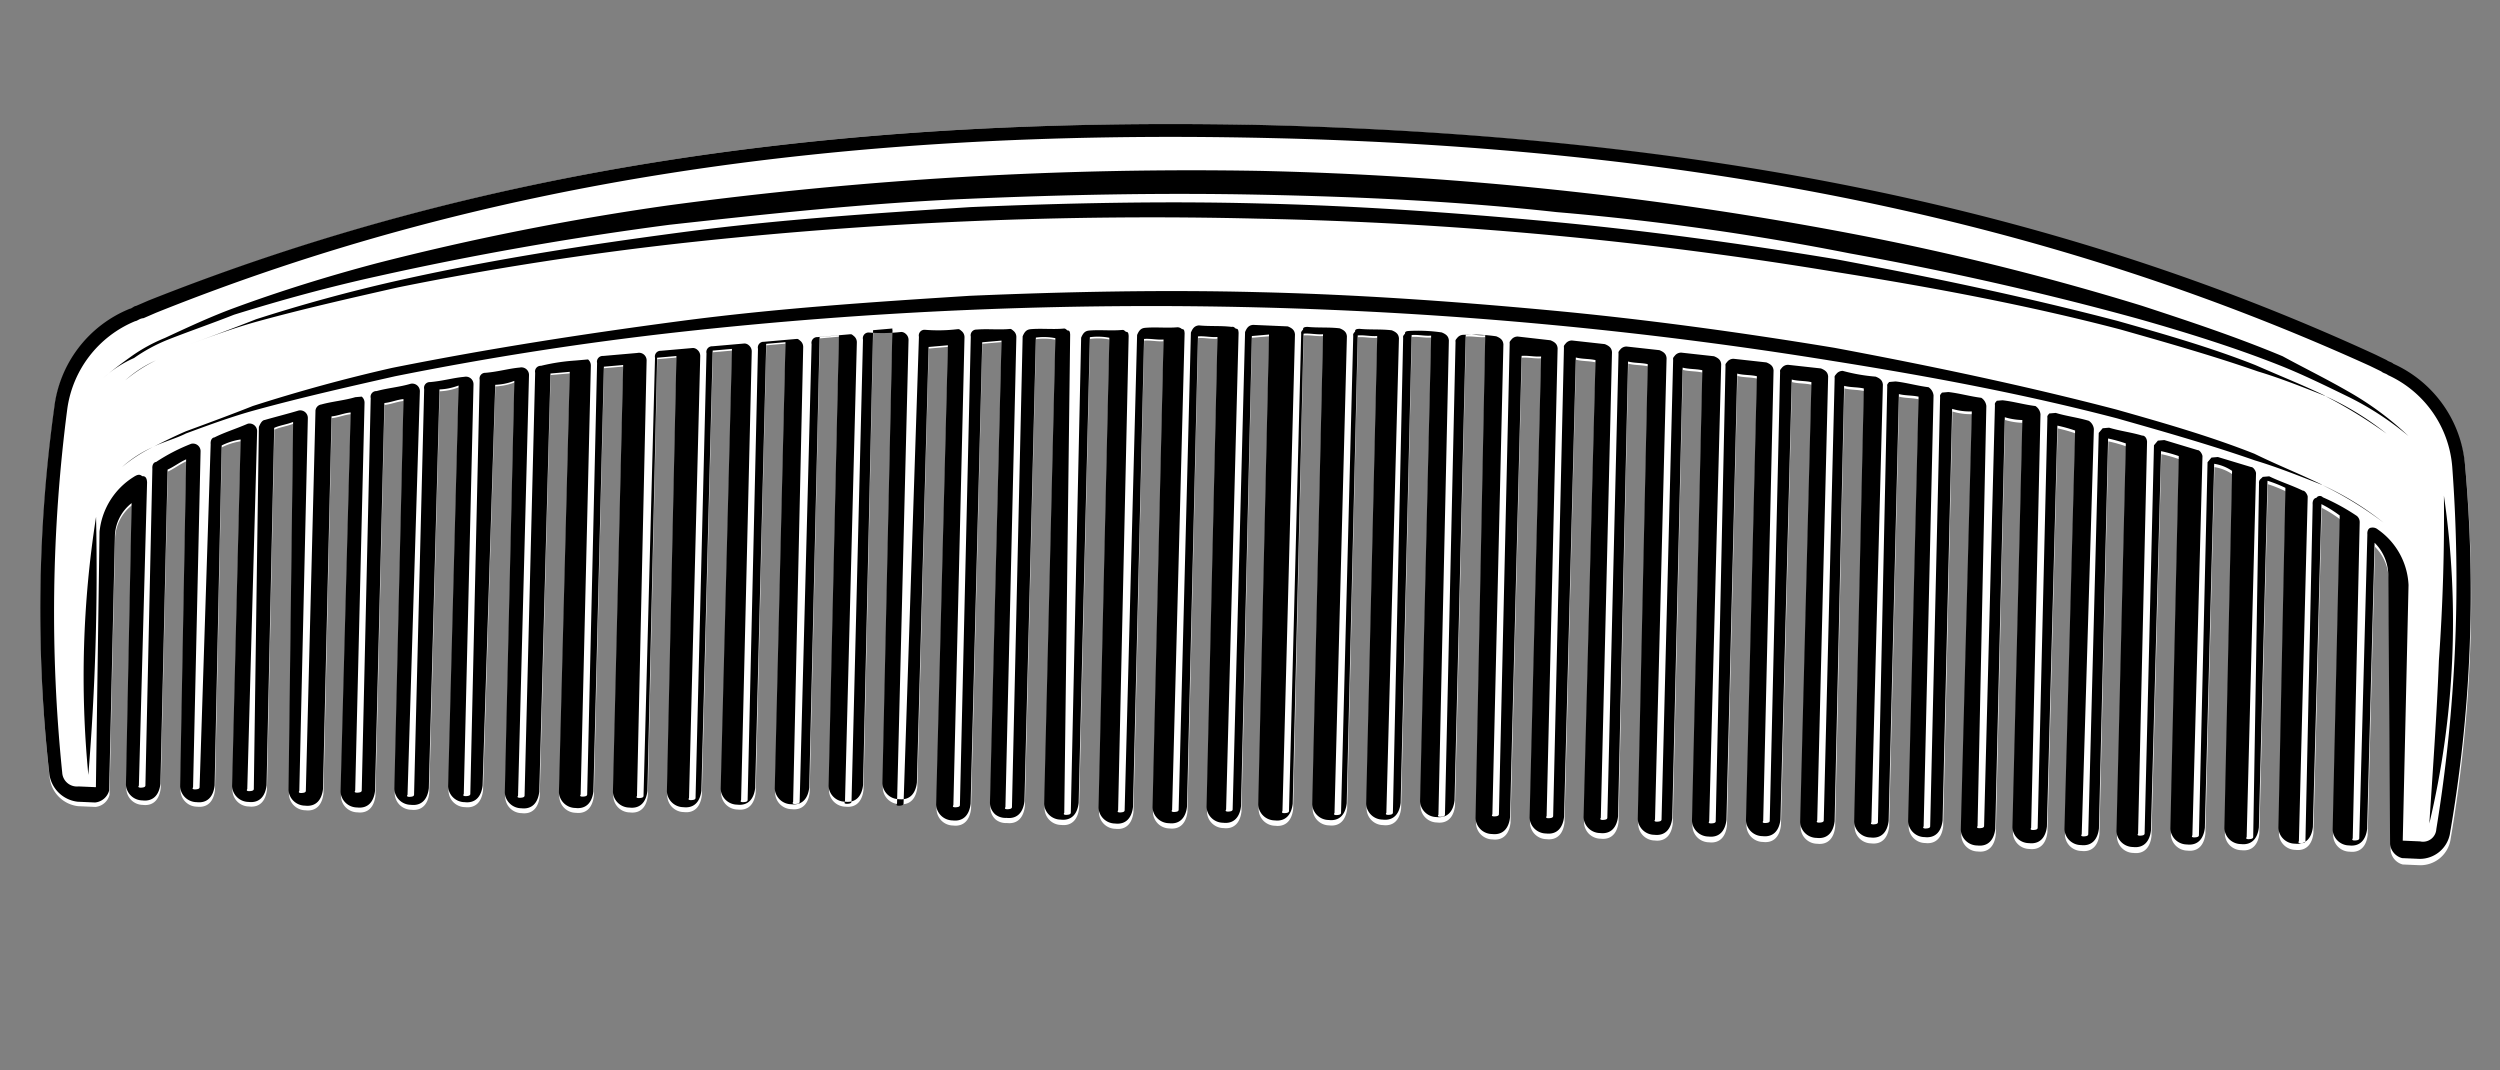
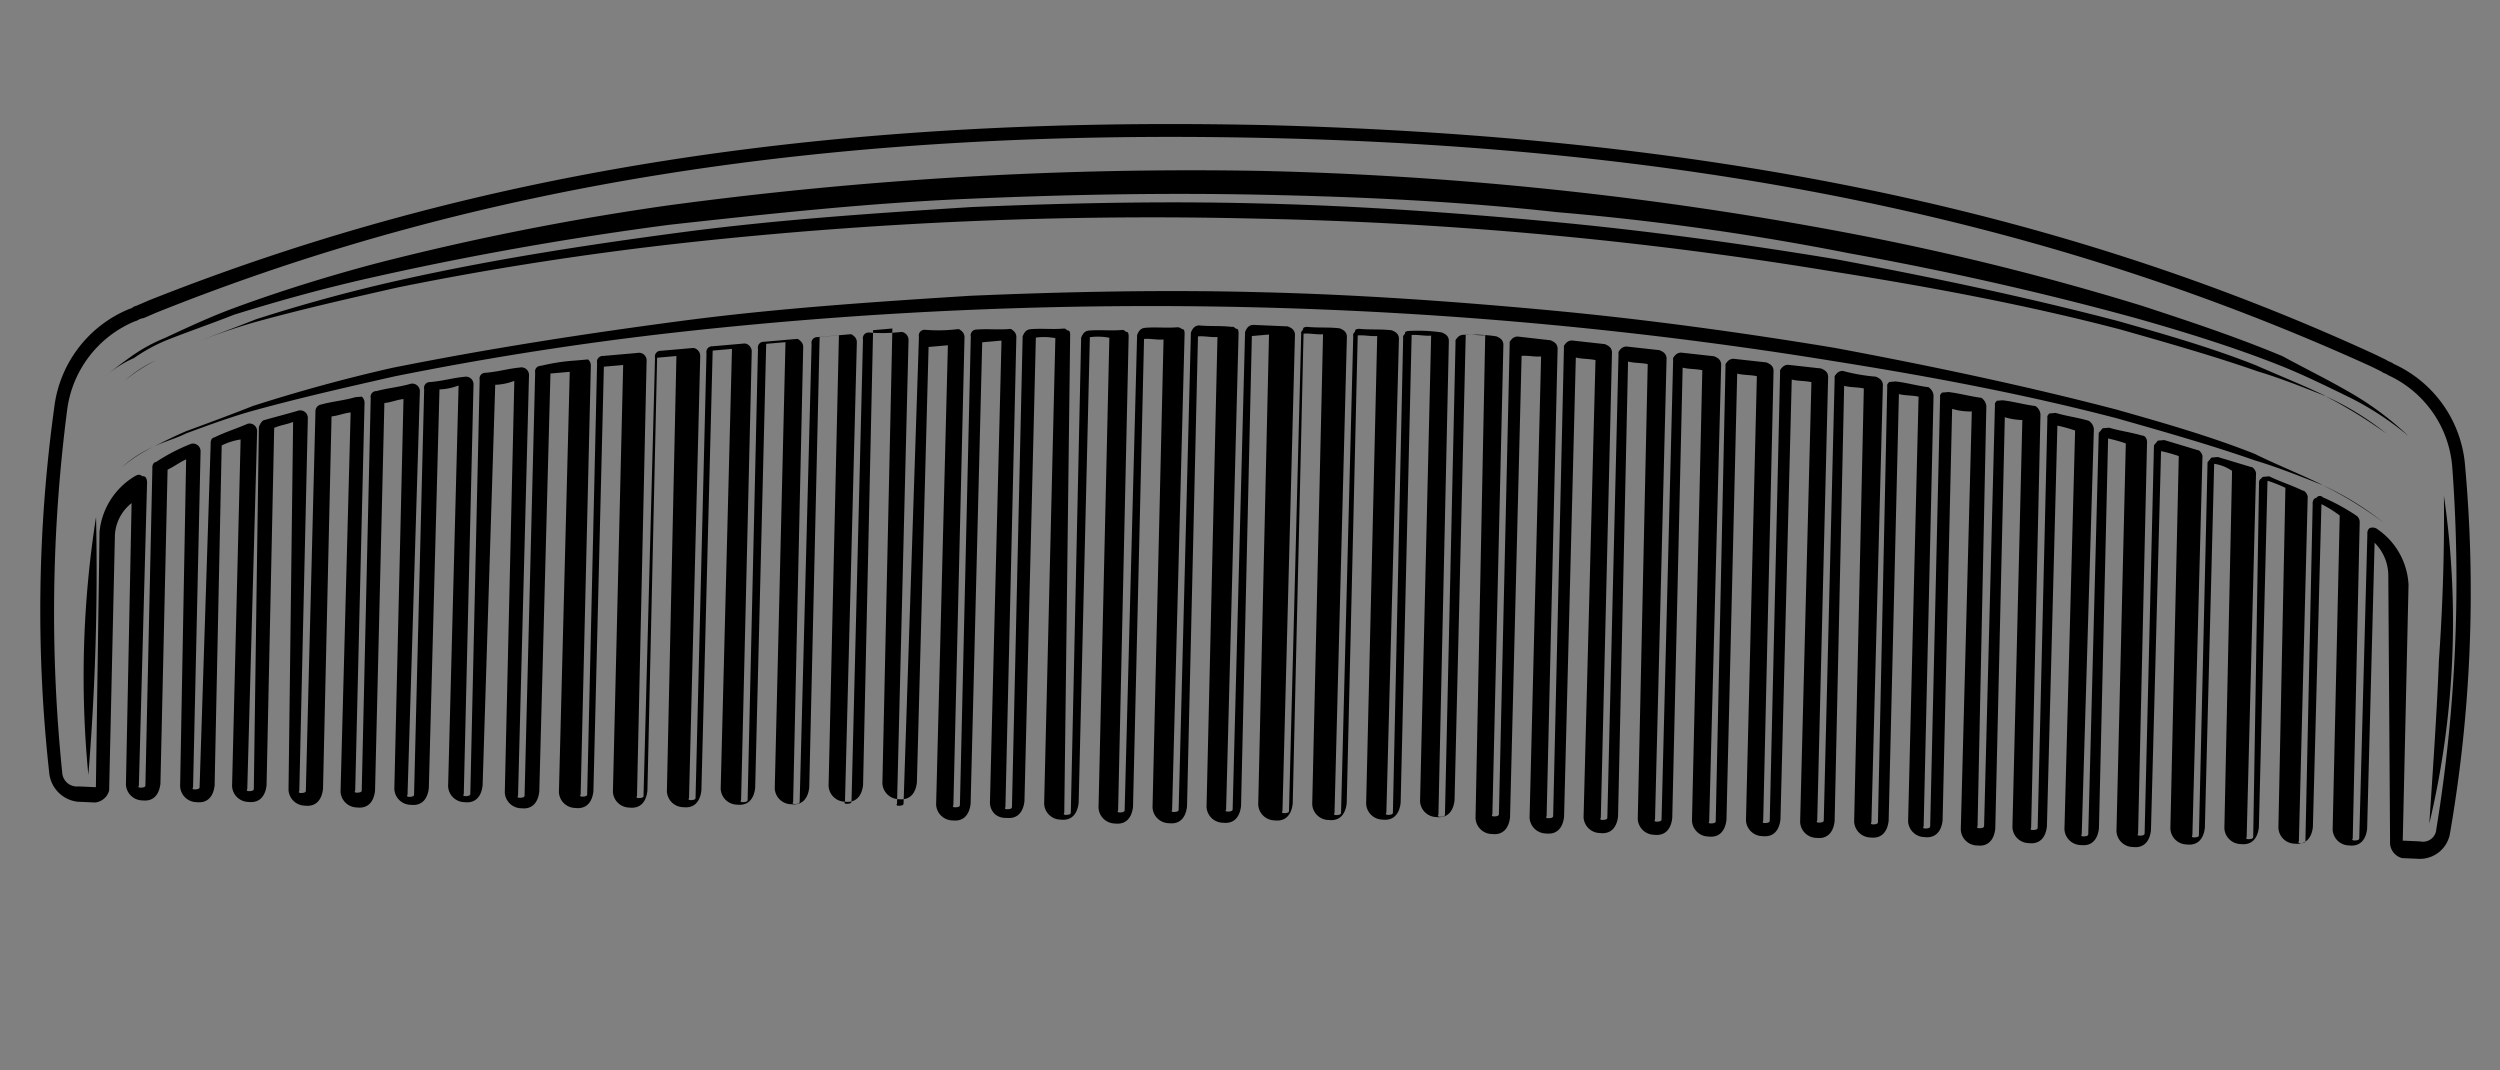
<svg xmlns="http://www.w3.org/2000/svg" viewBox="2502.035 1789.063 110.326 47.239">
  <rect x="2502.035" y="1789.063" width="110.326" height="47.239" fill="#808080" stroke="none" />
  <defs>
    <style>
      .cls-1 {
        fill: #fff;
      }
    </style>
  </defs>
  <g id="piaptan" transform="matrix(0.996, -0.087, 0.087, 0.996, 2502.035, 1798.425)">
-     <path id="Path_221" class="cls-1" d="M107.421,20.771a5.443,5.443,0,0,0-2.757-4.788c-.1-.1-.19-.1-.285-.192L103.9,15.5C90.407,7.747,75.2,3.246,56,1.043,36.892-1.064,21.113-.01,6.19,4.491l-.57.192c-.1,0-.19.1-.285.1A5.428,5.428,0,0,0,1.628,8.9,66.37,66.37,0,0,0,.012,25.08a1.431,1.431,0,0,0,1.141,1.341l.76.1a.715.715,0,0,0,.665-.479l1.236-11.3A1.938,1.938,0,0,1,4.669,13.4L3.339,25.846A.738.738,0,0,0,4,26.613c.475.1.76-.192.855-.67L6.38,12.056c.285-.1.57-.287.855-.383L5.715,26.134a.738.738,0,0,0,.665.766c.475.1.76-.192.855-.67L8.852,11.194A2.758,2.758,0,0,1,9.707,11L8,26.325a.738.738,0,0,0,.665.766c.475.1.76-.192.855-.67l1.711-15.8c.285-.1.57-.1.855-.192l-1.616,16.28a.738.738,0,0,0,.665.766c.475.1.76-.192.855-.67l1.806-16.472c.285,0,.57-.1.855-.1L12.749,27a.738.738,0,0,0,.665.766c.475.1.76-.192.855-.67l1.9-17.142c.285,0,.57-.1.855-.1l-1.9,17.238a.738.738,0,0,0,.665.766c.475.1.76-.192.855-.67l2-17.621a2.613,2.613,0,0,0,.855-.1l-2,17.717a.738.738,0,0,0,.665.766c.475.1.76-.192.855-.67L21.113,9.566a2.613,2.613,0,0,0,.855-.1l-2,18.2a.738.738,0,0,0,.665.766c.475.1.76-.192.855-.67L23.585,9.279h.855L22.349,27.858a.738.738,0,0,0,.665.766c.475.1.76-.192.855-.67l2.091-18.77h.855L24.725,28.049a.738.738,0,0,0,.665.766c.475.1.76-.192.855-.67L28.337,8.992h.855L27.1,28.241a.738.738,0,0,0,.665.766c.475.1.76-.192.855-.67L30.809,8.9h.855L29.478,28.336a.738.738,0,0,0,.665.766c.475.1.76-.192.855-.67L33.185,8.8h.855L31.854,28.528a.738.738,0,0,0,.665.766c.475.1.76-.192.855-.67L35.561,8.7h.855L34.231,28.624a.738.738,0,0,0,.665.766c.475.1.76-.192.855-.67L37.938,8.609h.855L36.607,28.719a.738.738,0,0,0,.665.766c.475.1.76-.192.855-.67L40.314,9.566h.855l-2.281,20.3a.738.738,0,0,0,.665.766c.475.1.76-.192.855-.67l2.281-20.4h.855l-2.281,20.4a.707.707,0,0,0,.19.575.723.723,0,0,0,.475.192c.475.1.76-.192.855-.67L45.067,9.566a2.613,2.613,0,0,1,.855.1l-2.281,20.59a.738.738,0,0,0,.665.766c.475.1.76-.192.855-.67l2.281-20.59a2.613,2.613,0,0,1,.855.1L46.017,30.635a.738.738,0,0,0,.665.766c.475.1.76-.192.855-.67l2.281-20.685c.285,0,.57.1.855.1L48.393,30.826a.738.738,0,0,0,.665.766c.475.1.76-.192.855-.67L52.2,10.141c.285,0,.57.1.855.1L50.77,31.018a.738.738,0,0,0,.665.766c.475.1.76-.192.855-.67l2.281-20.781h.76L53.051,31.114a.738.738,0,0,0,.665.766c.475.1.76-.192.855-.67l2.281-20.781c.285,0,.57.1.855.1L55.427,31.305a.738.738,0,0,0,.665.766c.475.1.76-.192.855-.67l2.281-20.685c.285,0,.57.1.855.1L57.8,31.5a.738.738,0,0,0,.665.766c.475.1.76-.192.855-.67l2.281-20.685c.285,0,.57.1.855.1L60.18,31.592a.738.738,0,0,0,.665.766c.475.1.76-.192.855-.67L63.982,11.1c.285,0,.57.1.855.1L62.556,32.55a.738.738,0,0,0,.665.766c.475.1.76-.192.855-.67l2.281-20.4c.285,0,.57.1.855.1l-2.281,20.4a.738.738,0,0,0,.665.766c.475.1.76-.192.855-.67l2.281-20.3c.285.1.57.1.855.192L67.309,32.933a.738.738,0,0,0,.665.766c.475.1.76-.192.855-.67l2.186-20.111c.285.1.57.1.855.192L69.685,33.22a.738.738,0,0,0,.665.766c.475.1.76-.192.855-.67L73.392,13.4c.285.1.57.1.855.192L72.062,33.508a.738.738,0,0,0,.665.766c.475.1.76-.192.855-.67l2.186-19.728c.285.1.57.1.855.192L74.438,33.7a.738.738,0,0,0,.665.766c.475.1.76-.192.855-.67l2.186-19.441c.285.1.57.1.855.192L76.814,33.987a.738.738,0,0,0,.665.766c.475.1.76-.192.855-.67l2.091-19.249c.285.1.57.1.855.192L79.19,34.178a.738.738,0,0,0,.665.766c.475.1.76-.192.855-.67L82.8,15.408c.285.1.57.1.855.192L81.567,34.37a.738.738,0,0,0,.665.766c.475.1.76-.192.855-.67l2-18.2a2.758,2.758,0,0,0,.855.192L83.848,34.944a.738.738,0,0,0,.665.766c.475.1.76-.192.855-.67l2-18.2a2.92,2.92,0,0,0,.76.192l-2,18a.738.738,0,0,0,.665.766c.475.1.76-.192.855-.67l2-17.717a6.518,6.518,0,0,1,.76.287l-2,17.621a.738.738,0,0,0,.665.766c.475.1.76-.192.855-.67l1.9-17.238a6.519,6.519,0,0,1,.76.287l-1.9,17.142a.738.738,0,0,0,.665.766c.475.1.76-.192.855-.67l1.9-16.759a6.52,6.52,0,0,1,.76.287L93.068,35.71a.738.738,0,0,0,.665.766c.475.1.76-.192.855-.67l1.806-16.089a1.905,1.905,0,0,1,.76.383L95.444,35.9a.738.738,0,0,0,.665.766c.475.1.76-.192.855-.67l1.711-15.323a5.627,5.627,0,0,1,.76.383L97.821,36.093a.738.738,0,0,0,.665.766c.475.1.76-.192.855-.67l1.616-14.269a5.276,5.276,0,0,1,.76.575L100.2,36.381a.738.738,0,0,0,.665.766c.475.1.76-.192.855-.67l1.426-12.641a2.074,2.074,0,0,1,.475,1.532l-.951,11.875a.72.72,0,0,0,.475.67l.76.1a1.351,1.351,0,0,0,1.426-.958A63.227,63.227,0,0,0,107.421,20.771Z" transform="translate(0 0)" />
    <path id="Path_222" d="M107.421,20.616a5.4,5.4,0,0,0-2.757-4.753c-.1-.1-.19-.1-.285-.19l-.475-.285C90.407,7.689,75.2,3.221,56,1.035,36.892-1.056,21.113-.01,6.19,4.457l-.57.19c-.1,0-.19.1-.285.1A5.4,5.4,0,0,0,1.628,8.83,65.4,65.4,0,0,0,.012,24.893a1.423,1.423,0,0,0,1.141,1.331l.76.1a.715.715,0,0,0,.665-.475L3.814,14.628A1.922,1.922,0,0,1,4.669,13.3L3.339,25.654a.735.735,0,0,0,.665.76c.475.1.76-.19.855-.665L6.38,11.966c.285-.1.57-.285.855-.38L5.715,25.939a.735.735,0,0,0,.665.76c.475.1.76-.19.855-.665L8.852,11.111a2.775,2.775,0,0,1,.855-.19L8,26.129a.735.735,0,0,0,.665.76c.475.1.76-.19.855-.665L11.228,10.54c.285-.1.57-.1.855-.19L10.468,26.509a.735.735,0,0,0,.665.76c.475.1.76-.19.855-.665l1.806-16.349c.285,0,.57-.1.855-.1l-1.9,16.634a.735.735,0,0,0,.665.76c.475.1.76-.19.855-.665l1.9-17.014c.285,0,.57-.1.855-.1l-1.9,17.109a.735.735,0,0,0,.665.76c.475.1.76-.19.855-.665l2-17.49a2.632,2.632,0,0,0,.855-.1l-2,17.585a.735.735,0,0,0,.665.76c.475.1.76-.19.855-.665L21.113,9.495a2.632,2.632,0,0,0,.855-.1l-2,18.06a.735.735,0,0,0,.665.76c.475.1.76-.19.855-.665L23.585,9.21h.855L22.349,27.65a.735.735,0,0,0,.665.76c.475.1.76-.19.855-.665l2.091-18.63h.855L24.725,27.84a.735.735,0,0,0,.665.76c.475.1.76-.19.855-.665l2.091-19.01h.855L27.1,28.03a.735.735,0,0,0,.665.76c.475.1.76-.19.855-.665l2.186-19.3h.855l-2.186,19.3a.735.735,0,0,0,.665.76c.475.1.76-.19.855-.665L33.185,8.734h.855L31.854,28.315a.735.735,0,0,0,.665.76c.475.1.76-.19.855-.665L35.561,8.639h.855L34.231,28.41a.735.735,0,0,0,.665.76c.475.1.76-.19.855-.665L37.938,8.544h.855L36.607,28.505a.735.735,0,0,0,.665.76c.475.1.76-.19.855-.665L40.314,9.495h.855L38.888,29.646a.735.735,0,0,0,.665.76c.475.1.76-.19.855-.665L42.69,9.495h.855L41.265,29.741a.7.7,0,0,0,.19.57.726.726,0,0,0,.475.19c.475.1.76-.19.855-.665L45.067,9.495a2.632,2.632,0,0,1,.855.1L43.641,30.026a.735.735,0,0,0,.665.76c.475.1.76-.19.855-.665L47.443,9.685a2.632,2.632,0,0,1,.855.1L46.017,30.406a.735.735,0,0,0,.665.76c.475.1.76-.19.855-.665L49.819,9.97c.285,0,.57.1.855.1L48.393,30.6a.735.735,0,0,0,.665.76c.475.1.76-.19.855-.665L52.2,10.065c.285,0,.57.1.855.1L50.77,30.787a.735.735,0,0,0,.665.76c.475.1.76-.19.855-.665l2.281-20.626h.76L53.051,30.882a.735.735,0,0,0,.665.76c.475.1.76-.19.855-.665L56.853,10.35c.285,0,.57.1.855.1L55.427,31.072a.735.735,0,0,0,.665.76c.475.1.76-.19.855-.665l2.281-20.531c.285,0,.57.1.855.1L57.8,31.262a.735.735,0,0,0,.665.76c.475.1.76-.19.855-.665l2.281-20.531c.285,0,.57.1.855.1L60.18,31.357a.735.735,0,0,0,.665.76c.475.1.76-.19.855-.665l2.281-20.436c.285,0,.57.1.855.1l-2.281,21.2a.735.735,0,0,0,.665.76c.475.1.76-.19.855-.665l2.281-20.246c.285,0,.57.1.855.1L64.933,32.5a.735.735,0,0,0,.665.76c.475.1.76-.19.855-.665l2.281-20.151c.285.1.57.1.855.19L67.309,32.688a.735.735,0,0,0,.665.76c.475.1.76-.19.855-.665l2.186-19.961c.285.1.57.1.855.19L69.685,32.973a.735.735,0,0,0,.665.76c.475.1.76-.19.855-.665L73.392,13.3c.285.1.57.1.855.19L72.062,33.258a.735.735,0,0,0,.665.76c.475.1.76-.19.855-.665l2.186-19.581c.285.1.57.1.855.19L74.438,33.448a.735.735,0,0,0,.665.76c.475.1.76-.19.855-.665l2.186-19.3c.285.1.57.1.855.19l-2.186,19.3a.735.735,0,0,0,.665.76c.475.1.76-.19.855-.665l2.091-19.106c.285.1.57.1.855.19L79.19,33.923a.735.735,0,0,0,.665.76c.475.1.76-.19.855-.665L82.8,15.293c.285.1.57.1.855.19l-2.091,18.63a.735.735,0,0,0,.665.76c.475.1.76-.19.855-.665l2-18.06a2.775,2.775,0,0,0,.855.19L83.848,34.684a.735.735,0,0,0,.665.76c.475.1.76-.19.855-.665l2-18.06a2.938,2.938,0,0,0,.76.19l-2,17.87a.735.735,0,0,0,.665.76c.475.1.76-.19.855-.665l2-17.585a6.548,6.548,0,0,1,.76.285l-2,17.49a.735.735,0,0,0,.665.76c.475.1.76-.19.855-.665l1.9-17.109a6.55,6.55,0,0,1,.76.285l-1.9,17.014a.735.735,0,0,0,.665.76c.475.1.76-.19.855-.665l1.9-16.634a6.549,6.549,0,0,1,.76.285L93.068,35.444a.735.735,0,0,0,.665.76c.475.1.76-.19.855-.665L96.395,19.57a1.911,1.911,0,0,1,.76.38L95.444,35.634a.735.735,0,0,0,.665.76c.475.1.76-.19.855-.665l1.711-15.208a5.643,5.643,0,0,1,.76.38L97.821,35.824a.735.735,0,0,0,.665.76c.475.1.76-.19.855-.665l1.616-14.163a5.273,5.273,0,0,1,.76.57L100.2,36.11a.735.735,0,0,0,.665.76c.475.1.76-.19.855-.665l1.426-12.547a2.048,2.048,0,0,1,.475,1.521l-.951,11.787a.715.715,0,0,0,.475.665l.76.1a1.351,1.351,0,0,0,1.426-.951A62.315,62.315,0,0,0,107.421,20.616ZM104.76,36.49a.588.588,0,0,1-.76.475l-.76-.1,1.236-11.216a3.161,3.161,0,0,0-1.141-2.566.349.349,0,0,0-.285-.1c-.1,0-.19.1-.19.285l-1.521,13.307c0,.1-.1.1-.19.1,0,0-.19,0-.1-.1l1.521-13.878a.349.349,0,0,0-.1-.285,9.257,9.257,0,0,0-1.426-.951.178.178,0,0,0-.285,0c-.1,0-.19.1-.19.285L98.961,36.49c0,.1-.1.1-.19.1,0,0-.19,0-.1-.1l1.711-15.113c0-.1-.1-.285-.19-.285-.475-.285-.951-.475-1.426-.76h-.285c-.1.1-.19.1-.19.285L96.68,36.11c0,.1-.1.1-.19.1,0,0-.19,0-.1-.1L98.2,20.141c0-.1-.1-.285-.19-.285l-1.426-.57H96.3l-.19.19L94.3,35.824c0,.1-.1.1-.19.1,0,0-.19,0-.1-.1l1.9-16.634c0-.1-.1-.285-.19-.285l-1.426-.57h-.285l-.19.19-1.9,17.014c0,.1-.1.1-.19.1,0,0-.19,0-.1-.1l1.9-17.2c0-.19-.1-.285-.19-.285-.475-.19-.951-.285-1.426-.475h-.285l-.19.19-2,17.585c0,.1-.1.1-.19.1,0,0-.19,0-.1-.1l2.091-17.775a.494.494,0,0,0-.19-.38c-.475-.19-.951-.285-1.426-.475h-.285c-.1.1-.1.1-.1.19l-2,17.965c0,.1-.1.1-.19.1,0,0-.19,0-.1-.1l2-18.155a.494.494,0,0,0-.19-.38c-.475-.1-.951-.285-1.426-.38H87.08c-.1.1-.1.1-.1.19l-2.091,18.44c0,.1-.1.1-.19.1,0,0-.19,0-.1-.1l2-18.44a.494.494,0,0,0-.19-.38c-.475-.1-.951-.285-1.426-.38H84.7c-.1.1-.1.1-.1.19L82.517,34.4c0,.1-.1.1-.19.1,0,0-.19,0-.1-.1l2.091-18.915a.494.494,0,0,0-.19-.38c-.475-.1-.951-.285-1.426-.38h-.285c-.1.1-.1.1-.1.19L80.236,34.018c0,.1-.1.1-.19.1,0,0-.19,0-.1-.1l2.186-19.2c0-.19-.1-.285-.285-.38a7.918,7.918,0,0,1-1.426-.38.349.349,0,0,0-.285.1c-.1.1-.1.1-.1.19L77.86,33.733c0,.1-.1.1-.19.1,0,0-.19,0-.1-.1l2.186-19.486c0-.19-.1-.285-.285-.38l-1.426-.285a.349.349,0,0,0-.285.1c-.1.1-.1.1-.1.19L75.483,33.543c0,.1-.1.1-.19.1,0,0-.19,0-.1-.1l2.186-19.771c0-.19-.1-.285-.285-.38l-1.426-.285a.349.349,0,0,0-.285.1c-.1.1-.1.1-.1.19L73.107,33.353c0,.1-.1.1-.19.1,0,0-.19,0-.1-.1L75.1,13.3c0-.19-.1-.285-.285-.38l-1.426-.285a.349.349,0,0,0-.285.1c-.1.1-.1.1-.1.19L70.731,33.068c0,.1-.1.1-.19.1,0,0-.19,0-.1-.1l2.281-20.246c0-.19-.1-.285-.285-.38l-1.426-.285a.349.349,0,0,0-.285.1c-.1.1-.1.1-.1.19L68.354,32.783c0,.1-.1.1-.19.1,0,0-.19,0-.1-.1l2.281-20.436c0-.19-.1-.285-.285-.38l-1.426-.285a.349.349,0,0,0-.285.1c-.1.1-.1.1-.1.19L65.978,32.5c0,.1-.1.1-.19.1,0,0-.19,0-.1-.1l2.281-20.531c0-.19-.1-.285-.285-.38L66.263,11.3a.349.349,0,0,0-.285.1c-.1.1-.1.1-.1.19L63.6,32.212c0,.1-.1.1-.19.1,0,0-.19,0-.1-.1L65.6,11.586c0-.19-.1-.285-.285-.38a7.337,7.337,0,0,0-1.426-.19.349.349,0,0,0-.285.1c-.1.1-.1.1-.1.19L61.226,32.022c0,.1-.1.1-.19.1,0,0-.19,0-.1-.1l2.281-20.816c0-.19-.1-.285-.285-.38a7.337,7.337,0,0,0-1.426-.19c-.1,0-.19,0-.19.1-.1.1-.1.1-.1.19L58.944,31.737c0,.1-.1.1-.19.1,0,0-.19,0-.1-.1l2.376-20.816c0-.19-.1-.285-.285-.38-.475-.1-.951-.1-1.426-.19-.1,0-.19,0-.19.1-.1.1-.1.1-.1.19L56.663,31.547c0,.1-.1.1-.19.1,0,0-.19,0-.1-.1l2.376-20.912c0-.19-.1-.285-.285-.38-.475-.1-.951-.1-1.426-.19h0c-.1,0-.19,0-.19.1-.1.1-.1.1-.1.19L54.382,31.262c0,.1-.1.1-.19.1,0,0-.19,0-.1-.1L56.473,10.35c0-.19-.1-.285-.285-.38l-.76-.1-.76-.1c-.19,0-.285.1-.38.285L51.91,30.977c0,.1-.1.1-.19.1,0,0-.19,0-.1-.1L54,10.065c0-.1,0-.19-.1-.19-.1-.1-.1-.1-.19-.1h0c-.475-.1-.951-.1-1.426-.19-.19,0-.285.1-.38.285L49.534,30.787c0,.1-.1.1-.19.1,0,0-.19,0-.1-.1L51.625,9.875c0-.1,0-.19-.1-.19a.294.294,0,0,0-.19-.1c-.475,0-.951-.1-1.426-.1-.19,0-.285.1-.38.285L47.158,30.6c0,.1-.1.1-.19.1,0,0-.19,0-.1-.1L49.154,9.78c0-.1,0-.19-.1-.19-.1-.1-.1-.1-.19-.1-.475,0-.951-.1-1.426-.1-.19,0-.285.1-.38.285L44.781,30.5c0,.1-.1.1-.19.1,0,0-.19,0-.1-.1L46.587,9.495c0-.1,0-.19-.1-.19-.1-.1-.1-.1-.19-.1-.475,0-.951-.1-1.426-.1-.19,0-.285.1-.38.285L42.215,30.026c0,.1-.1.1-.19.1,0,0-.19,0-.1-.1L44.211,9.4a.349.349,0,0,0-.1-.285c-.1-.1-.1-.1-.19-.1-.475,0-.951-.1-1.426-.1a.252.252,0,0,0-.285.285L39.934,29.741c0,.1-.1.1-.19.1,0,0-.19,0-.1-.1L41.93,9.21a.349.349,0,0,0-.1-.285c-.1-.1-.1-.1-.19-.1a7.194,7.194,0,0,1-1.426-.1.252.252,0,0,0-.285.285L37.462,29.456c0,.1-.1.1-.19.1,0,0-.19,0-.1-.1L39.459,9.115a.349.349,0,0,0-.1-.285.294.294,0,0,0-.19-.1,7.194,7.194,0,0,1-1.426-.1.252.252,0,0,0-.285.285L35.181,29.171c0,.1-.1.1-.19.1,0,0-.19,0-.1-.1L37.177,9.02a.349.349,0,0,0-.1-.285c-.1-.1-.1-.1-.19-.1H35.466a.252.252,0,0,0-.285.285L32.9,28.981c0,.1-.1.1-.19.1,0,0-.19,0-.1-.1L34.8,9.02a.349.349,0,0,0-.1-.285c-.1-.1-.1-.1-.19-.1H33.09a.252.252,0,0,0-.285.285L30.619,28.7c0,.1-.1.1-.19.1,0,0-.19,0-.1-.1L32.52,9.02a.349.349,0,0,0-.1-.285.294.294,0,0,0-.19-.1H30.809a.252.252,0,0,0-.285.285L28.337,28.41c0,.1-.1.1-.19.1,0,0-.19,0-.1-.1L30.238,9.02a.349.349,0,0,0-.1-.285.294.294,0,0,0-.19-.1H28.528a.252.252,0,0,0-.285.285l-2.186,19.2c0,.1-.1.1-.19.1,0,0-.19,0-.1-.1L27.862,9.02a.336.336,0,0,0-.38-.38H25.961a.252.252,0,0,0-.285.285L23.585,27.84c0,.1-.1.1-.19.1,0,0-.19,0-.1-.1L25.391,9.02a.349.349,0,0,0-.1-.285h-.57a8.7,8.7,0,0,0-1.521.1.252.252,0,0,0-.285.285L20.828,27.65c0,.1-.1.1-.19.1,0,0-.19,0-.1-.1L22.634,9.21a.336.336,0,0,0-.38-.38c-.475,0-.951.1-1.521.1a.252.252,0,0,0-.285.285l-2,18.155c0,.1-.1.1-.19.1,0,0-.19,0-.1-.1l2-17.965a.336.336,0,0,0-.38-.38c-.475,0-.951.1-1.521.1a.252.252,0,0,0-.285.285l-2,17.775c0,.1-.1.1-.19.1,0,0-.19,0-.1-.1l2.091-17.68a.336.336,0,0,0-.38-.38c-.475.1-1.046.1-1.521.19a.252.252,0,0,0-.285.285l-1.9,17.2c0,.1-.1.1-.19.1,0,0-.19,0-.1-.1l1.9-17.014a.349.349,0,0,0-.1-.285h-.285c-.475.1-1.046.1-1.521.19a.3.3,0,0,0-.285.285L11.228,26.6c0,.1-.1.1-.19.1,0,0-.19,0-.1-.1l1.806-16.349a.336.336,0,0,0-.38-.38c-.475.1-1.046.19-1.521.285q-.143,0-.285.285L8.947,26.319c0,.1-.1.1-.19.1,0,0-.19,0-.1-.1l1.806-15.684a.336.336,0,0,0-.38-.38c-.57.19-1.046.285-1.521.475-.1,0-.19.1-.19.285L6.57,26.034c0,.1-.1.1-.19.1,0,0-.19,0-.1-.1L7.9,11.3a.336.336,0,0,0-.38-.38,8.223,8.223,0,0,0-1.616.665c-.1,0-.19.1-.19.285L4.194,25.749c0,.1-.1.1-.19.1,0,0-.19,0-.1-.1L5.43,12.442c0-.1,0-.285-.19-.285-.1-.1-.19-.1-.38,0a3.23,3.23,0,0,0-1.711,2.281L2.008,25.654l-.76-.1a.65.65,0,0,1-.665-.665A69.541,69.541,0,0,1,2.2,8.925,4.917,4.917,0,0,1,5.525,5.313c.1,0,.19-.1.38-.1l.57-.19C21.208.56,36.987-.486,56,1.606s34.124,6.654,47.621,14.258l.475.285c.1.1.19.1.285.19a4.874,4.874,0,0,1,2.471,4.277A67.926,67.926,0,0,1,104.76,36.49Zm-2.186-19.581a13.573,13.573,0,0,1,2.471,2.186,13.258,13.258,0,0,0-2.566-2c-.951-.57-1.9-1.141-2.852-1.616-1.9-.951-3.992-1.806-5.988-2.566-4.087-1.521-8.27-2.852-12.452-3.992A117.691,117.691,0,0,0,68.45,5.978c-4.277-.855-8.555-1.426-12.927-1.9s-8.65-.76-13.022-.951-8.745-.1-13.117,0c-4.372.19-8.745.57-13.022,1.141-2.186.285-4.277.665-6.464,1.141-.951.285-2.091.57-3.042.855a7.358,7.358,0,0,0-1.521.665,5.038,5.038,0,0,0-1.426.76c.38-.285.855-.57,1.331-.855A7.357,7.357,0,0,1,6.76,6.168c1.046-.38,2.091-.76,3.137-1.046,2.091-.57,4.277-1.046,6.464-1.426A118.576,118.576,0,0,1,29.383,2.271a172.864,172.864,0,0,1,26.234.76A158.207,158.207,0,0,1,81.377,8.069a120.376,120.376,0,0,1,12.452,4.277c2,.855,3.992,1.711,5.988,2.757C100.672,15.673,101.623,16.244,102.573,16.909Zm-1.046.1a12.835,12.835,0,0,1,2.566,1.9,22.273,22.273,0,0,0-2.566-1.9c-.951-.475-1.9-.951-2.852-1.331-1.9-.855-3.9-1.616-5.893-2.376-3.992-1.426-8.079-2.566-12.262-3.612A177.407,177.407,0,0,0,55.332,5.123,189.718,189.718,0,0,0,29.858,3.982c-4.182.1-8.46.38-12.642.855-2.091.285-4.182.57-6.273.951-1.046.19-2.091.475-3.137.76-.57.19-1.046.38-1.521.57a5.211,5.211,0,0,0-1.426.76,6.79,6.79,0,0,1,1.426-.76c.475-.19.951-.38,1.521-.57,1.046-.285,2.091-.57,3.042-.855q3.137-.713,6.273-1.141c4.182-.57,8.46-.855,12.737-1.046s8.555-.1,12.832,0c4.277.19,8.555.475,12.737.951,4.277.475,8.46,1.141,12.642,1.9s8.365,1.711,12.452,2.757c4.087,1.141,8.175,2.376,12.167,3.8,2,.76,3.992,1.521,5.893,2.471C99.627,15.958,100.577,16.434,101.528,17Zm-.475,3.9a12.835,12.835,0,0,1,2.566,1.9,16.28,16.28,0,0,0-2.566-1.9c-.951-.475-1.9-.951-2.852-1.331-1.9-.855-3.9-1.616-5.893-2.376-3.992-1.426-8.079-2.566-12.262-3.612A187.755,187.755,0,0,0,54.952,9.02,189.718,189.718,0,0,0,29.478,7.879c-4.277.1-8.46.38-12.737.855-2.091.285-4.182.57-6.273.951-1.046.19-2.091.475-3.137.76-.475.19-1.046.285-1.521.475a5.211,5.211,0,0,0-1.426.76,6.79,6.79,0,0,1,1.426-.76c.475-.19.951-.38,1.521-.57,1.046-.285,2.091-.57,3.042-.855q3.137-.713,6.273-1.141c4.277-.475,8.555-.76,12.832-.951s8.555-.1,12.832,0c4.277.19,8.555.475,12.737.951,4.277.475,8.46,1.141,12.642,1.9s8.365,1.711,12.452,2.757c4.087,1.141,8.175,2.376,12.167,3.8,2,.76,3.992,1.521,5.893,2.471C99.151,19.856,100.1,20.331,101.052,20.9Zm-98-7.129A111.307,111.307,0,0,1,1.723,25.084,45.449,45.449,0,0,1,3.053,13.772Zm103.322,8.079a38.571,38.571,0,0,1-1.9,14.353c.38-2.471.76-4.848,1.046-7.129C105.9,26.7,106.185,24.323,106.375,21.852Z" transform="translate(0 0)" />
  </g>
</svg>